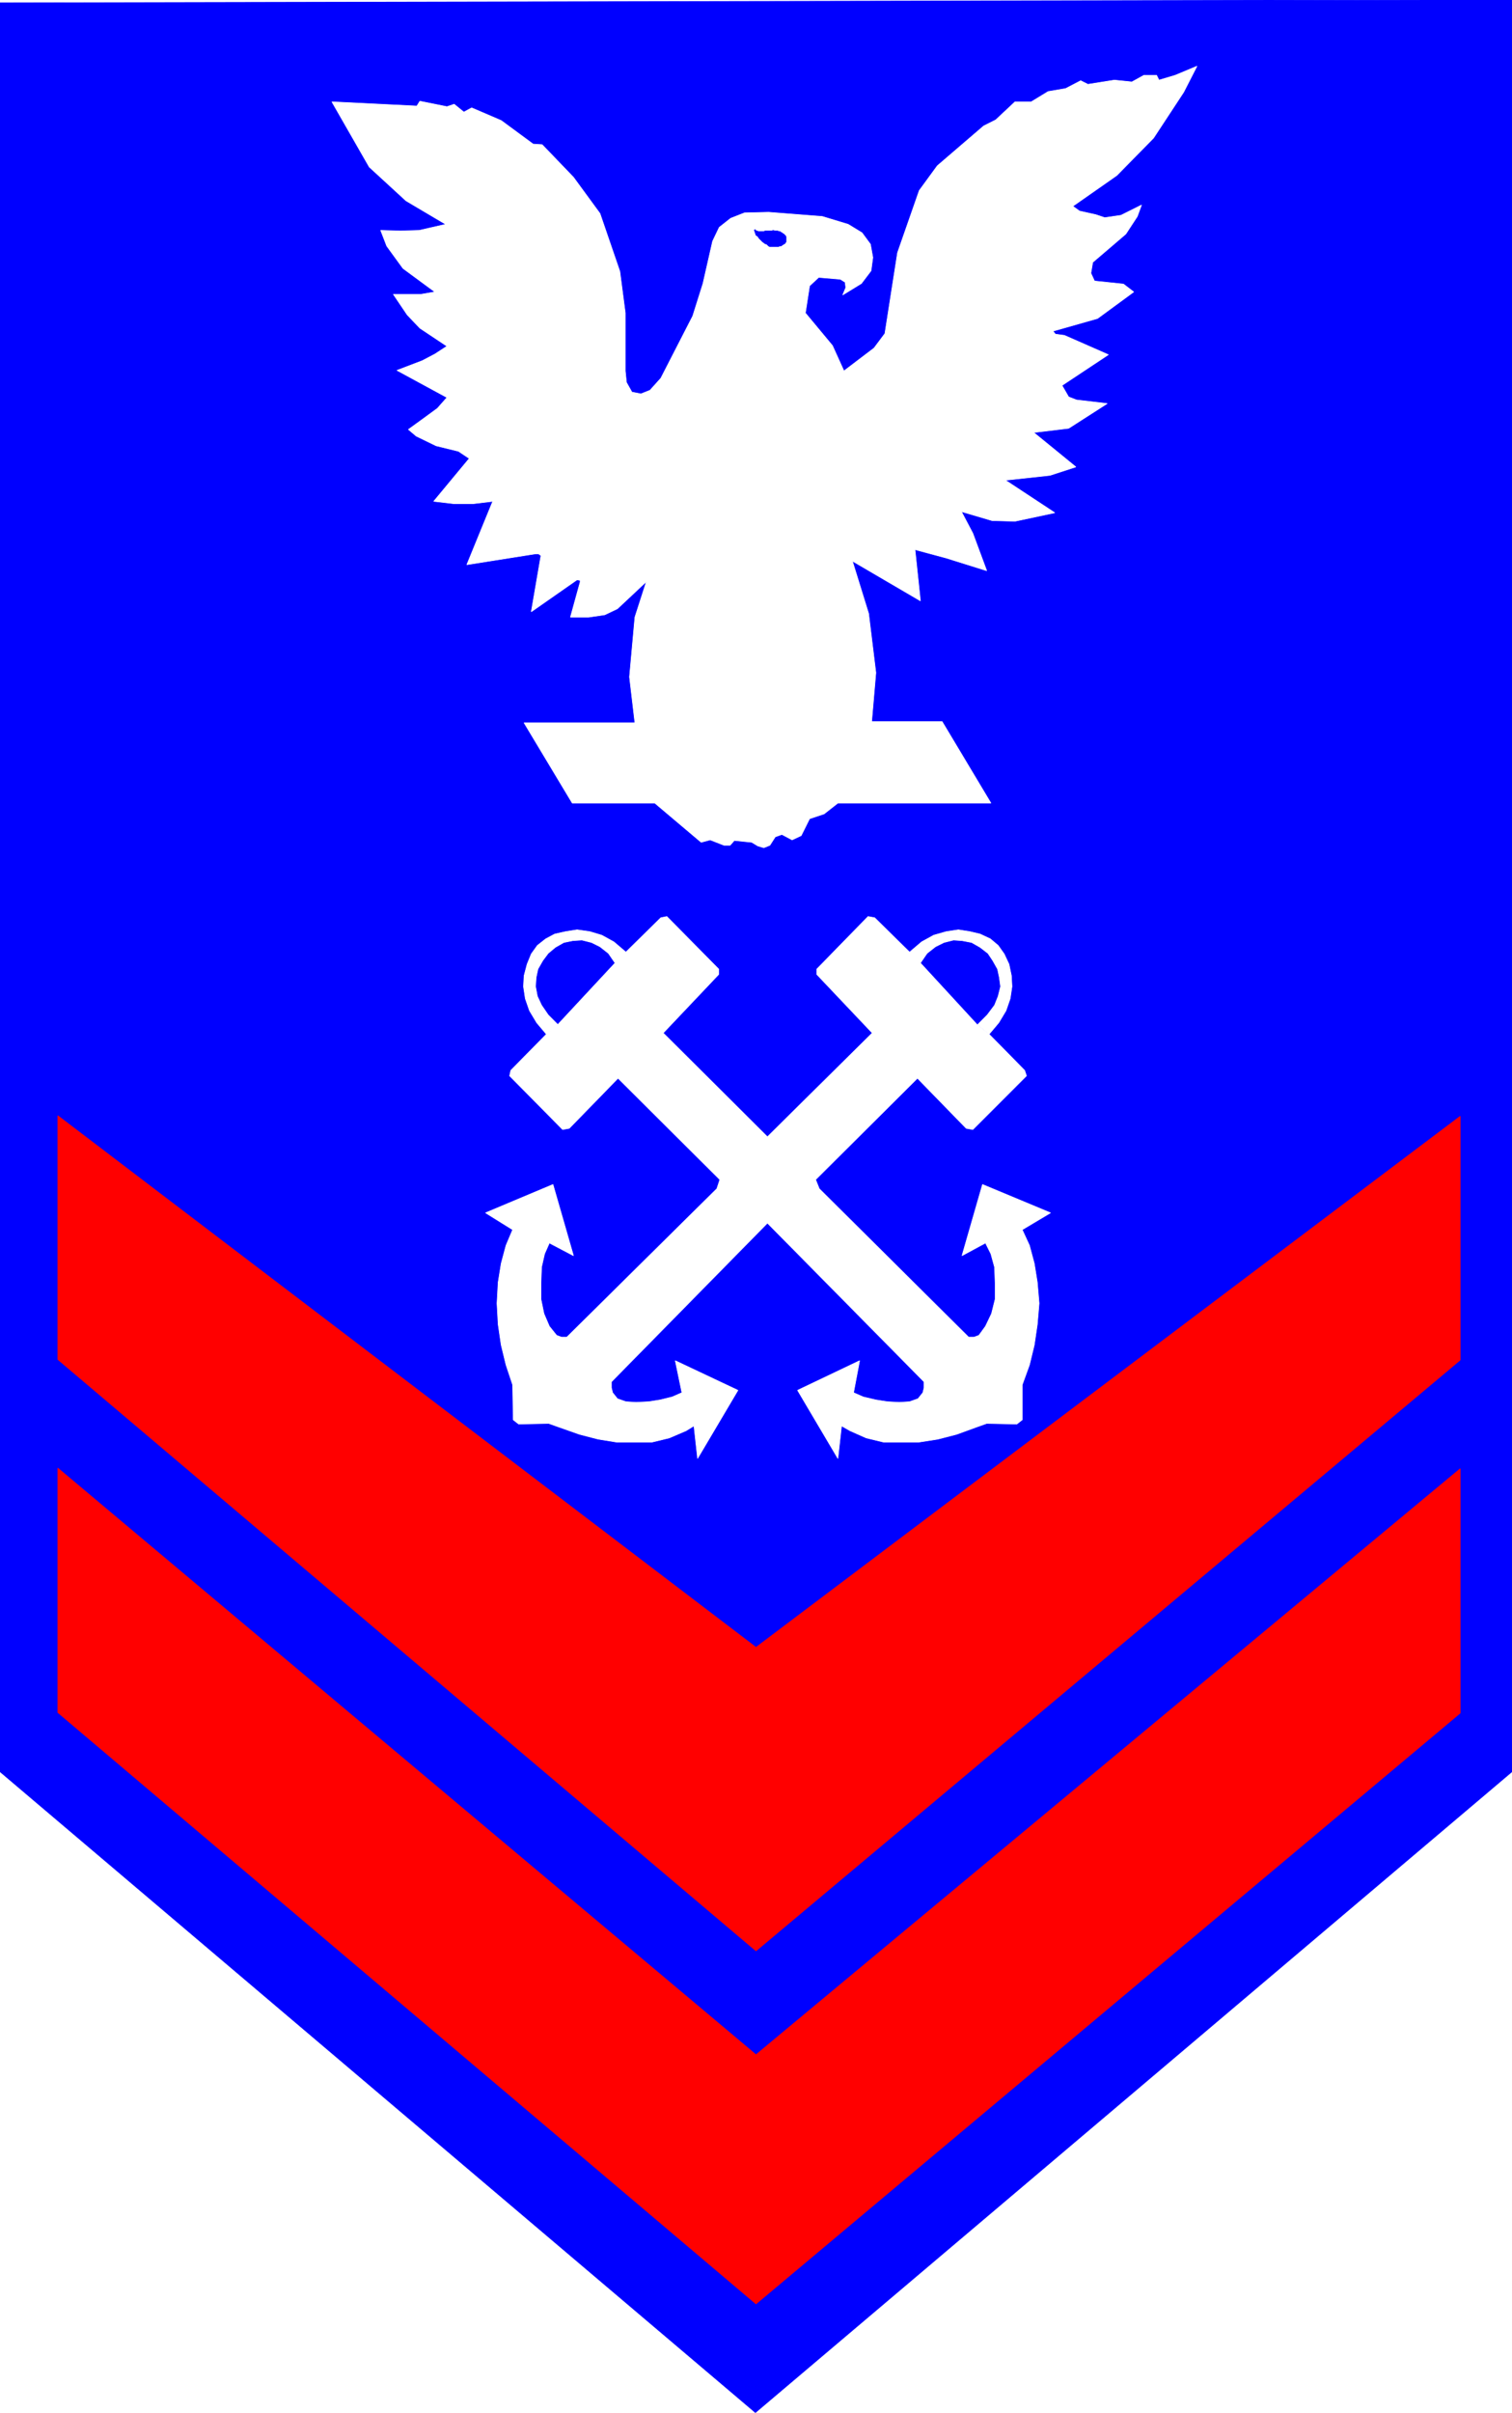
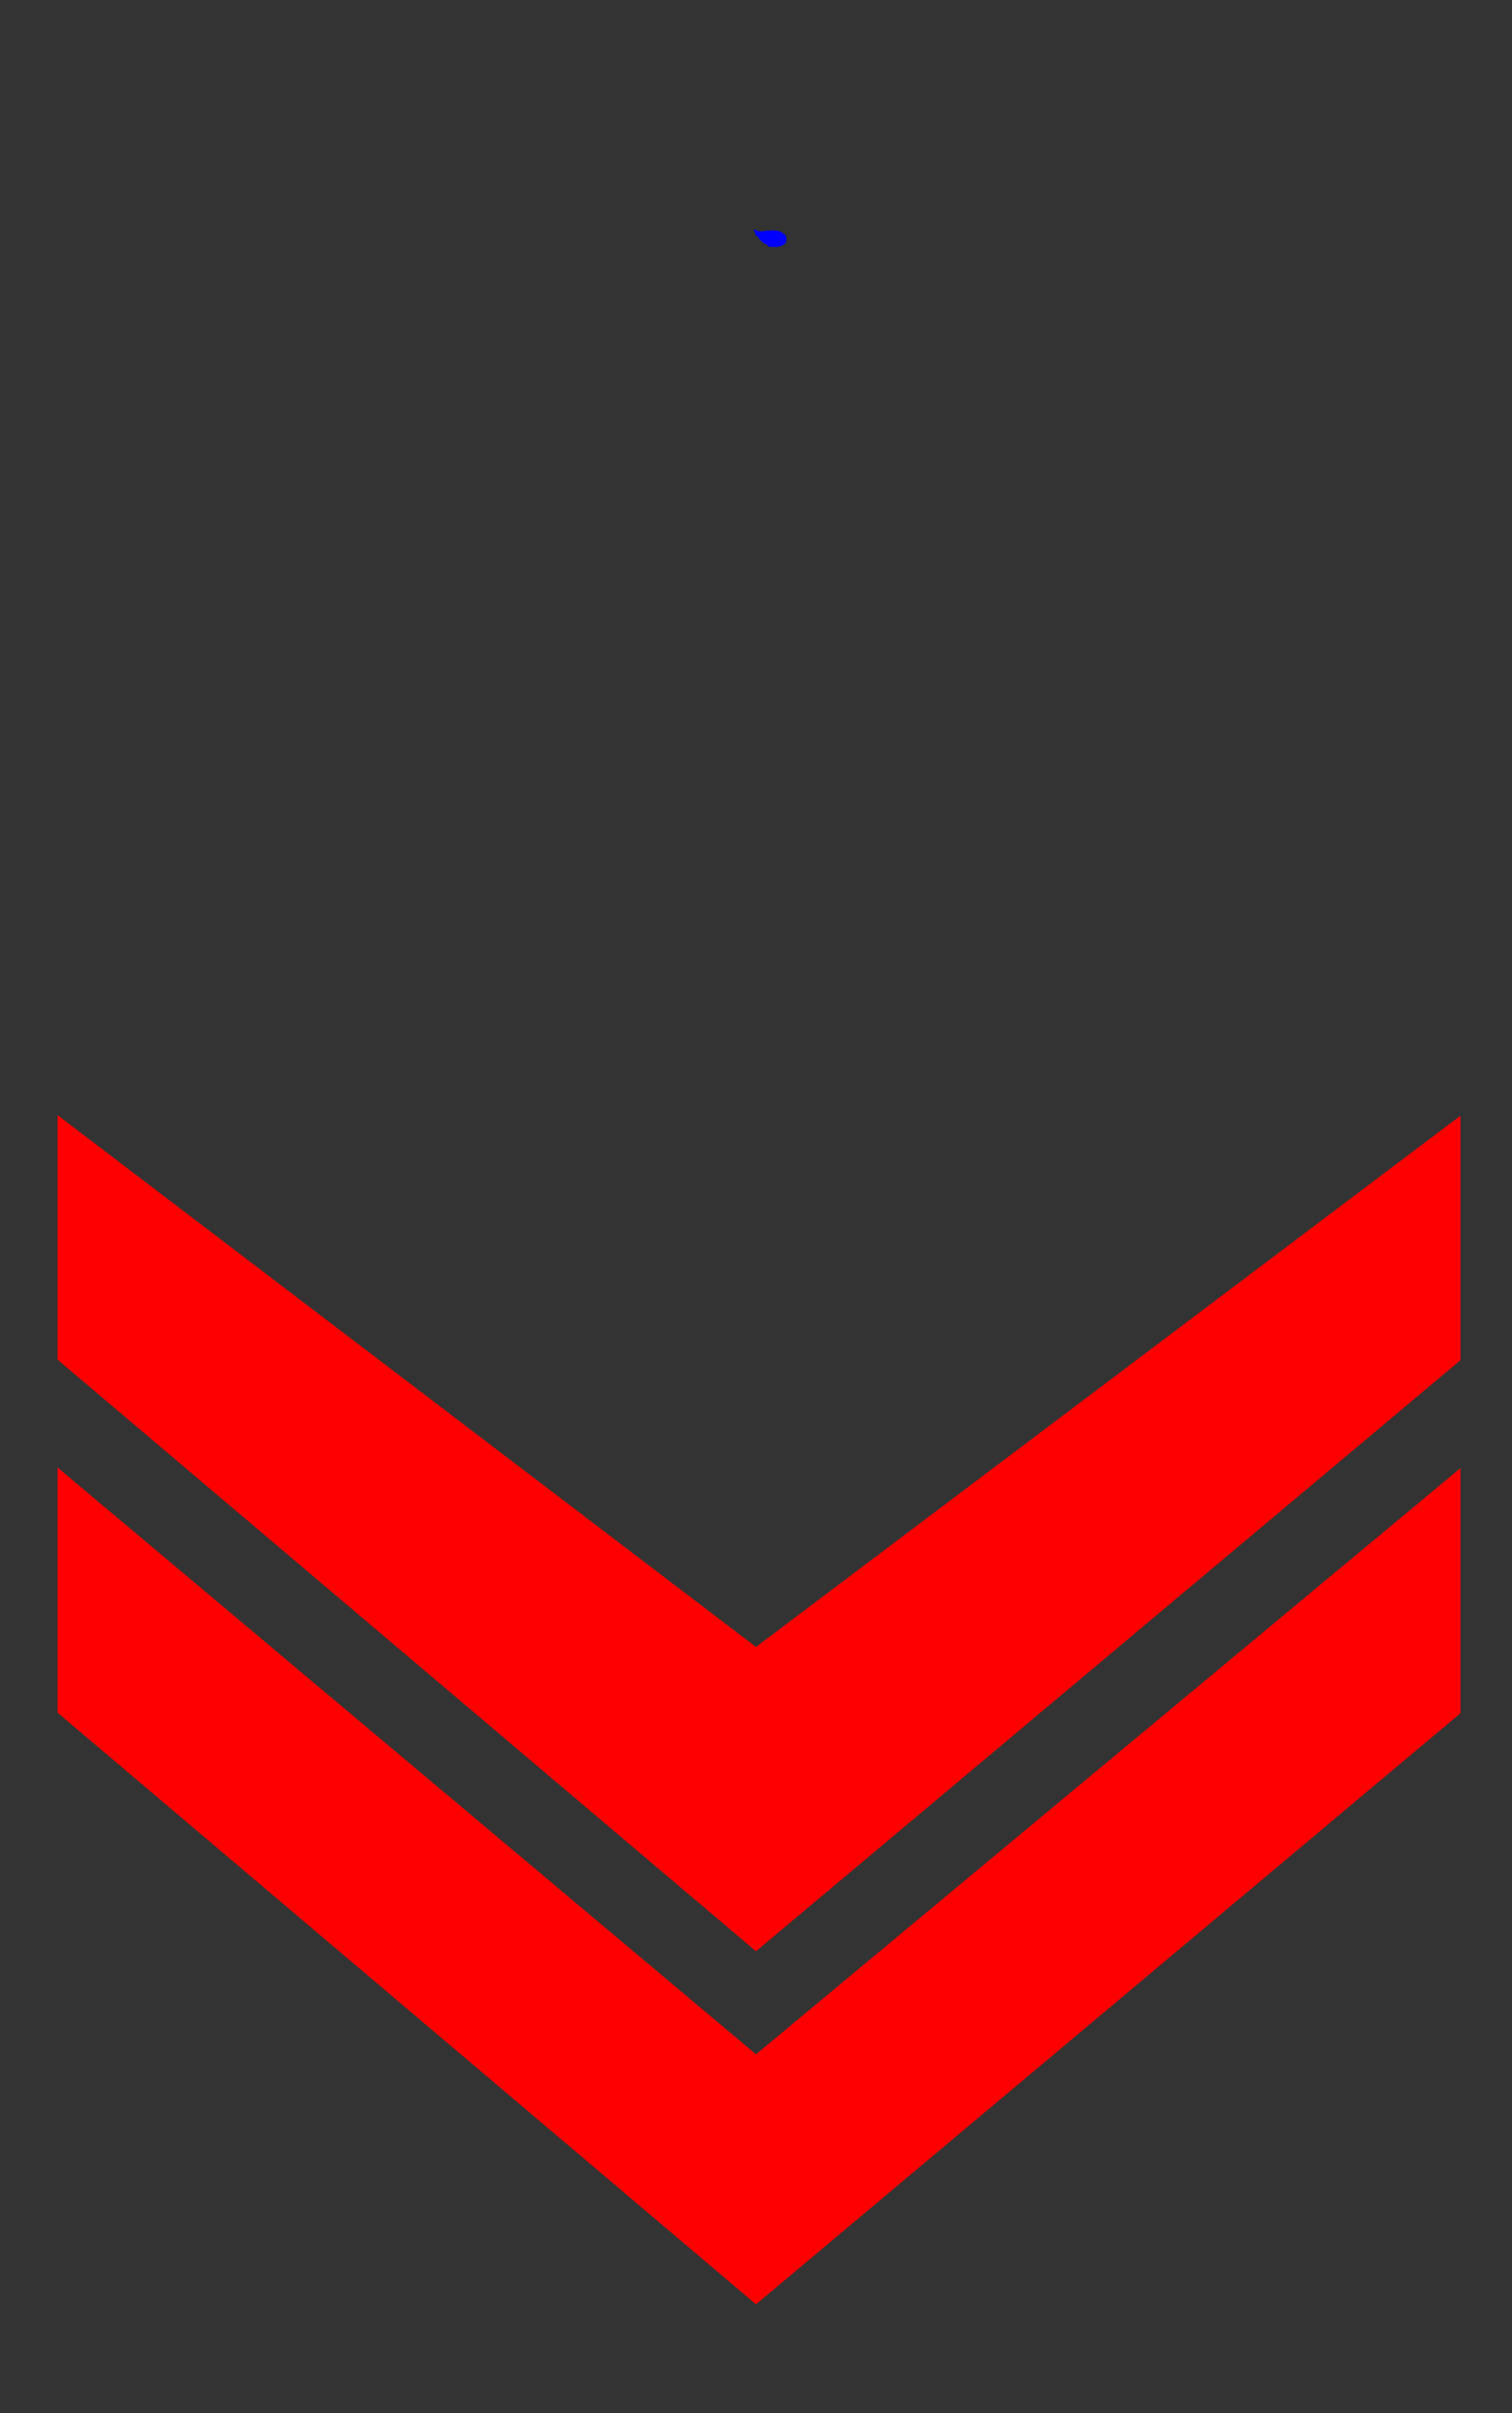
<svg xmlns="http://www.w3.org/2000/svg" width="2500.802" height="3989.578" viewBox="0 0 1875.602 2992.184">
  <rect x="0" y="0" width="1875.602" height="2992.184" fill="#333333" stroke="none" />
  <defs>
    <clipPath id="a">
-       <path d="M0 0h1875.602v2993H0Zm0 0" />
-     </clipPath>
+       </clipPath>
    <clipPath id="b">
-       <path d="M0 0h1875.602v2992H0Zm0 0" />
-     </clipPath>
+       </clipPath>
  </defs>
  <g clip-path="url(#a)">
    <path style="fill:#fff;fill-opacity:1;fill-rule:nonzero;stroke:none" d="M0 2992.184h1875.602V-.961H0Zm0 0" />
  </g>
  <g clip-path="url(#b)">
-     <path style="fill:#fff;fill-opacity:1;fill-rule:evenodd;stroke:#fff;stroke-width:.14;stroke-linecap:square;stroke-linejoin:bevel;stroke-miterlimit:10;stroke-opacity:1" d="M0 .64h360v574.22H0Zm0 0" transform="matrix(5.21 0 0 -5.21 0 2994.79)" />
-     <path style="fill:#00f;fill-opacity:1;fill-rule:evenodd;stroke:#00f;stroke-width:.14;stroke-linecap:square;stroke-linejoin:bevel;stroke-miterlimit:10;stroke-opacity:1" d="M0 153.17v420.97l360 .72V153.17L179.86.64Zm0 0" transform="matrix(5.21 0 0 -5.21 0 2994.79)" />
-   </g>
+     </g>
  <path style="fill:red;fill-opacity:1;fill-rule:evenodd;stroke:red;stroke-width:.14;stroke-linecap:square;stroke-linejoin:bevel;stroke-miterlimit:10;stroke-opacity:1" d="m180 110.52 167.66 140.61v58.02L180 182.76 13.77 309.29v-58.02zm0 0" transform="matrix(5.21 0 0 -5.21 0 2994.79)" />
  <path style="fill:red;fill-opacity:1;fill-rule:evenodd;stroke:red;stroke-width:.14;stroke-linecap:square;stroke-linejoin:bevel;stroke-miterlimit:10;stroke-opacity:1" d="m180 26.5 167.66 140.61v58.16L180 85.81 13.77 225.42v-58.17zm0 0" transform="matrix(5.21 0 0 -5.21 0 2994.79)" />
-   <path style="fill:#fff;fill-opacity:1;fill-rule:evenodd;stroke:#fff;stroke-width:.14;stroke-linecap:square;stroke-linejoin:bevel;stroke-miterlimit:10;stroke-opacity:1" d="m182.72 283.73-37.14-37.77v-1.44l.28-1.15 1.15-1.44 2.01-.71 2.44-.15 3.01.15 2.72.43 2.87.71 2.3 1.01-1.58 7.61 14.92-7.04-9.61-16.23-.86 7.76-1.87-1.15-4.01-1.72-4.16-1.01h-8.32l-4.45.72-4.44 1.15-4.88 1.72-2.44.87-7.17-.15-1.29 1.01-.14 8.33-1.58 4.74-1.15 4.74-.72 4.88-.28 5.03.28 5.02.72 4.46 1.15 4.3 1.58 3.74-6.46 4.02 16.06 6.75 4.88-16.95-5.74 3.02-1.14-2.59-.72-3.16-.14-3.87v-3.74l.71-3.45 1.29-3.01 1.73-2.16 1.14-.43h1.29l35.72 35.34.71 2.15-24.24 24.13-11.61-11.92-1.58-.29-12.62 12.78.28 1.3 8.47 8.61 2.72 2.3 13.63 14.65-1.58 2.3-2.01 1.58-2.01 1-2.29.58-2.15-.14-2.15-.44-2.01-1.14-1.72-1.44-1.29-1.72-1.15-2.02-.43-2.01-.14-2.15.43-2.3 1-2.15 1.58-2.3 2.29-2.3-2.72-2.3-2.3 2.73-1.72 2.87-1 2.88-.43 2.87.14 2.58.72 2.73 1 2.45 1.44 2.01 2 1.58 2.15 1.14 2.59.58 2.72.43 3.01-.43 2.87-.86 2.87-1.58 2.87-2.44 8.32 8.18 1.43.29 12.34-12.5v-1.29l-13.2-13.93 24.81-24.7 24.96 24.7-13.2 13.93v1.29l12.2 12.5 1.57-.29 8.32-8.18 2.87 2.44 2.87 1.58 3.01.86 2.87.43 2.72-.43 2.44-.58 2.44-1.14 1.87-1.58 1.43-2.01 1.15-2.45.57-2.73.14-2.58-.43-2.87-1-2.88-1.72-2.87-2.3-2.73-2.72 2.3 2.29 2.3 1.73 2.3.86 2.15.57 2.3-.29 2.15-.43 2.01-1.14 2.02-1.15 1.72-1.87 1.44-2 1.14-2.3.44-2.01.14-2.29-.58-2.01-1-2.01-1.58-1.58-2.3 13.49-14.65 2.86-2.3 8.47-8.61.43-1.3-12.77-12.78-1.58.29-11.61 11.92-24.24-24.13.86-2.15 35.57-35.34h1.29l1.15.43 1.57 2.16 1.44 3.01.86 3.45v3.74l-.14 3.87-.87 3.16-1.29 2.59-5.59-3.02 4.88 16.95 16.2-6.75-6.74-4.02 1.72-3.74 1.15-4.3.72-4.46.43-5.02-.43-5.03-.72-4.88-1.15-4.74-1.72-4.74v-8.33l-1.29-1.01-7.17.15-2.44-.87-4.73-1.72-4.45-1.15-4.59-.72h-8.31l-4.16 1.01-3.88 1.72-2 1.15-.87-7.76-9.6 16.23 14.77 7.04-1.44-7.61 2.3-1.01 3.01-.71 2.73-.43 2.86-.15 2.44.15 2.01.71 1.15 1.44.28 1.15v1.44zm93.23 272.02-.57 1.15h-3.02l-2.86-1.58-4.16.43-6.31-1-1.72.86-3.59-1.87-4.16-.71-4.02-2.45h-3.87l-4.59-4.3-2.87-1.44-11.04-9.48-4.3-5.89-5.17-14.79-3.01-19.25-2.58-3.45-7.17-5.45-2.73 6.03-6.45 7.76 1 6.46 2.16 2.01 5.16-.43 1.15-.72.14-1.29-.72-1.73 4.45 2.73 2.29 3.02.43 3.16-.57 3.16-2.01 2.73-3.3 2.01-6.16 1.87-12.77 1-5.74-.14-3.3-1.3-2.72-2.15-1.58-3.3-2.29-10.06-2.44-7.75-7.6-14.8-2.58-2.87-2.16-.86-2.15.43-1.29 2.3-.28 2.73v13.79l-1.3 9.91-4.73 13.78-6.31 8.62-7.46 7.76-2.15.14-7.6 5.6-7.03 3.02-1.86-1.01-2.3 1.87-1.72-.58-6.45 1.3-.72-1.15-20.22 1 8.89-15.51 8.75-8.04 9.46-5.6-6.31-1.44-4.44-.14-4.74.14 1.44-3.73 3.87-5.32 7.6-5.6-3.3-.57h-6.59l3.3-4.89 3.01-3.16 6.45-4.3-2.87-1.87-3.01-1.58-6.02-2.3 11.9-6.46-2.29-2.59-3.73-2.73-3.16-2.29 1.87-1.58 4.73-2.3 5.31-1.3 2.58-1.72-8.46-10.2 4.87-.57h4.45l4.73.57-6.17-15.08 16.36 2.59h.71l.58-.43-2.3-13.36 10.9 7.61.72-.14v-.43l-2.3-8.33h4.31l3.87.57 3.01 1.44 6.89 6.46-2.73-8.47-1.29-14.22 1.29-10.92h-26.39l11.47-19.1h19.65l11.05-9.33 2.15.57 3.3-1.29h1.43l1.01 1.15 4.15-.43 1.44-.87 1.43-.43 1.44.58 1.29 2.01 1.58.57 2.43-1.29 2.16 1.01 2 4.02 3.45 1.15 3.29 2.58h36.43l-11.61 19.39h-16.78l1 11.63-1.72 14.08-3.87 12.5 16.2-9.48-1.29 12.2 7.46-2.01 9.61-3.01-3.3 8.9-2.72 5.17 7.31-2.15 5.45-.15 9.47 2.02-11.76 7.75 10.61 1.15 6.17 2.01-10.04 8.19 8.32 1 9.18 5.89-7.32.86-1.86.72-1.58 2.73 11.04 7.32-10.47 4.6-2.15.29-.57.72 10.61 3.01 8.61 6.32-2.44 1.87-6.89.72-.86 1.86.43 2.59 7.89 6.75 2.73 4.17 1 2.72-4.88-2.44-3.87-.57-2.15.72-3.87.86-1.58 1.15 10.47 7.32 8.75 8.91 7.17 10.91 3.16 6.18-5.17-2.16zm0 0" transform="matrix(5.21 0 0 -5.21 0 2994.79)" />
  <path style="fill:#00f;fill-opacity:1;fill-rule:evenodd;stroke:#00f;stroke-width:.14;stroke-linecap:square;stroke-linejoin:bevel;stroke-miterlimit:10;stroke-opacity:1" d="m184.01 519.99-.14-.14h-1.72l-.29-.15h-1.29l-.28.15H180l-.14.29h-.15l-.14-.15.14-.14v-.15l.15-.43.14-.43.43-.28.29-.44.43-.43.43-.43.57-.43.43-.14.43-.43.29-.15h2.01l.28.15h.29l.29.14.14.14.29.15.14.14h.14l.15.29.14.14v1.15l-.14.29-.15.14-.14.15-.14.14-.29.14-.14.15-.29.14-.14.14h-.29l-.29.15h-.57zm0 0" transform="matrix(5.21 0 0 -5.21 0 2994.79)" />
</svg>